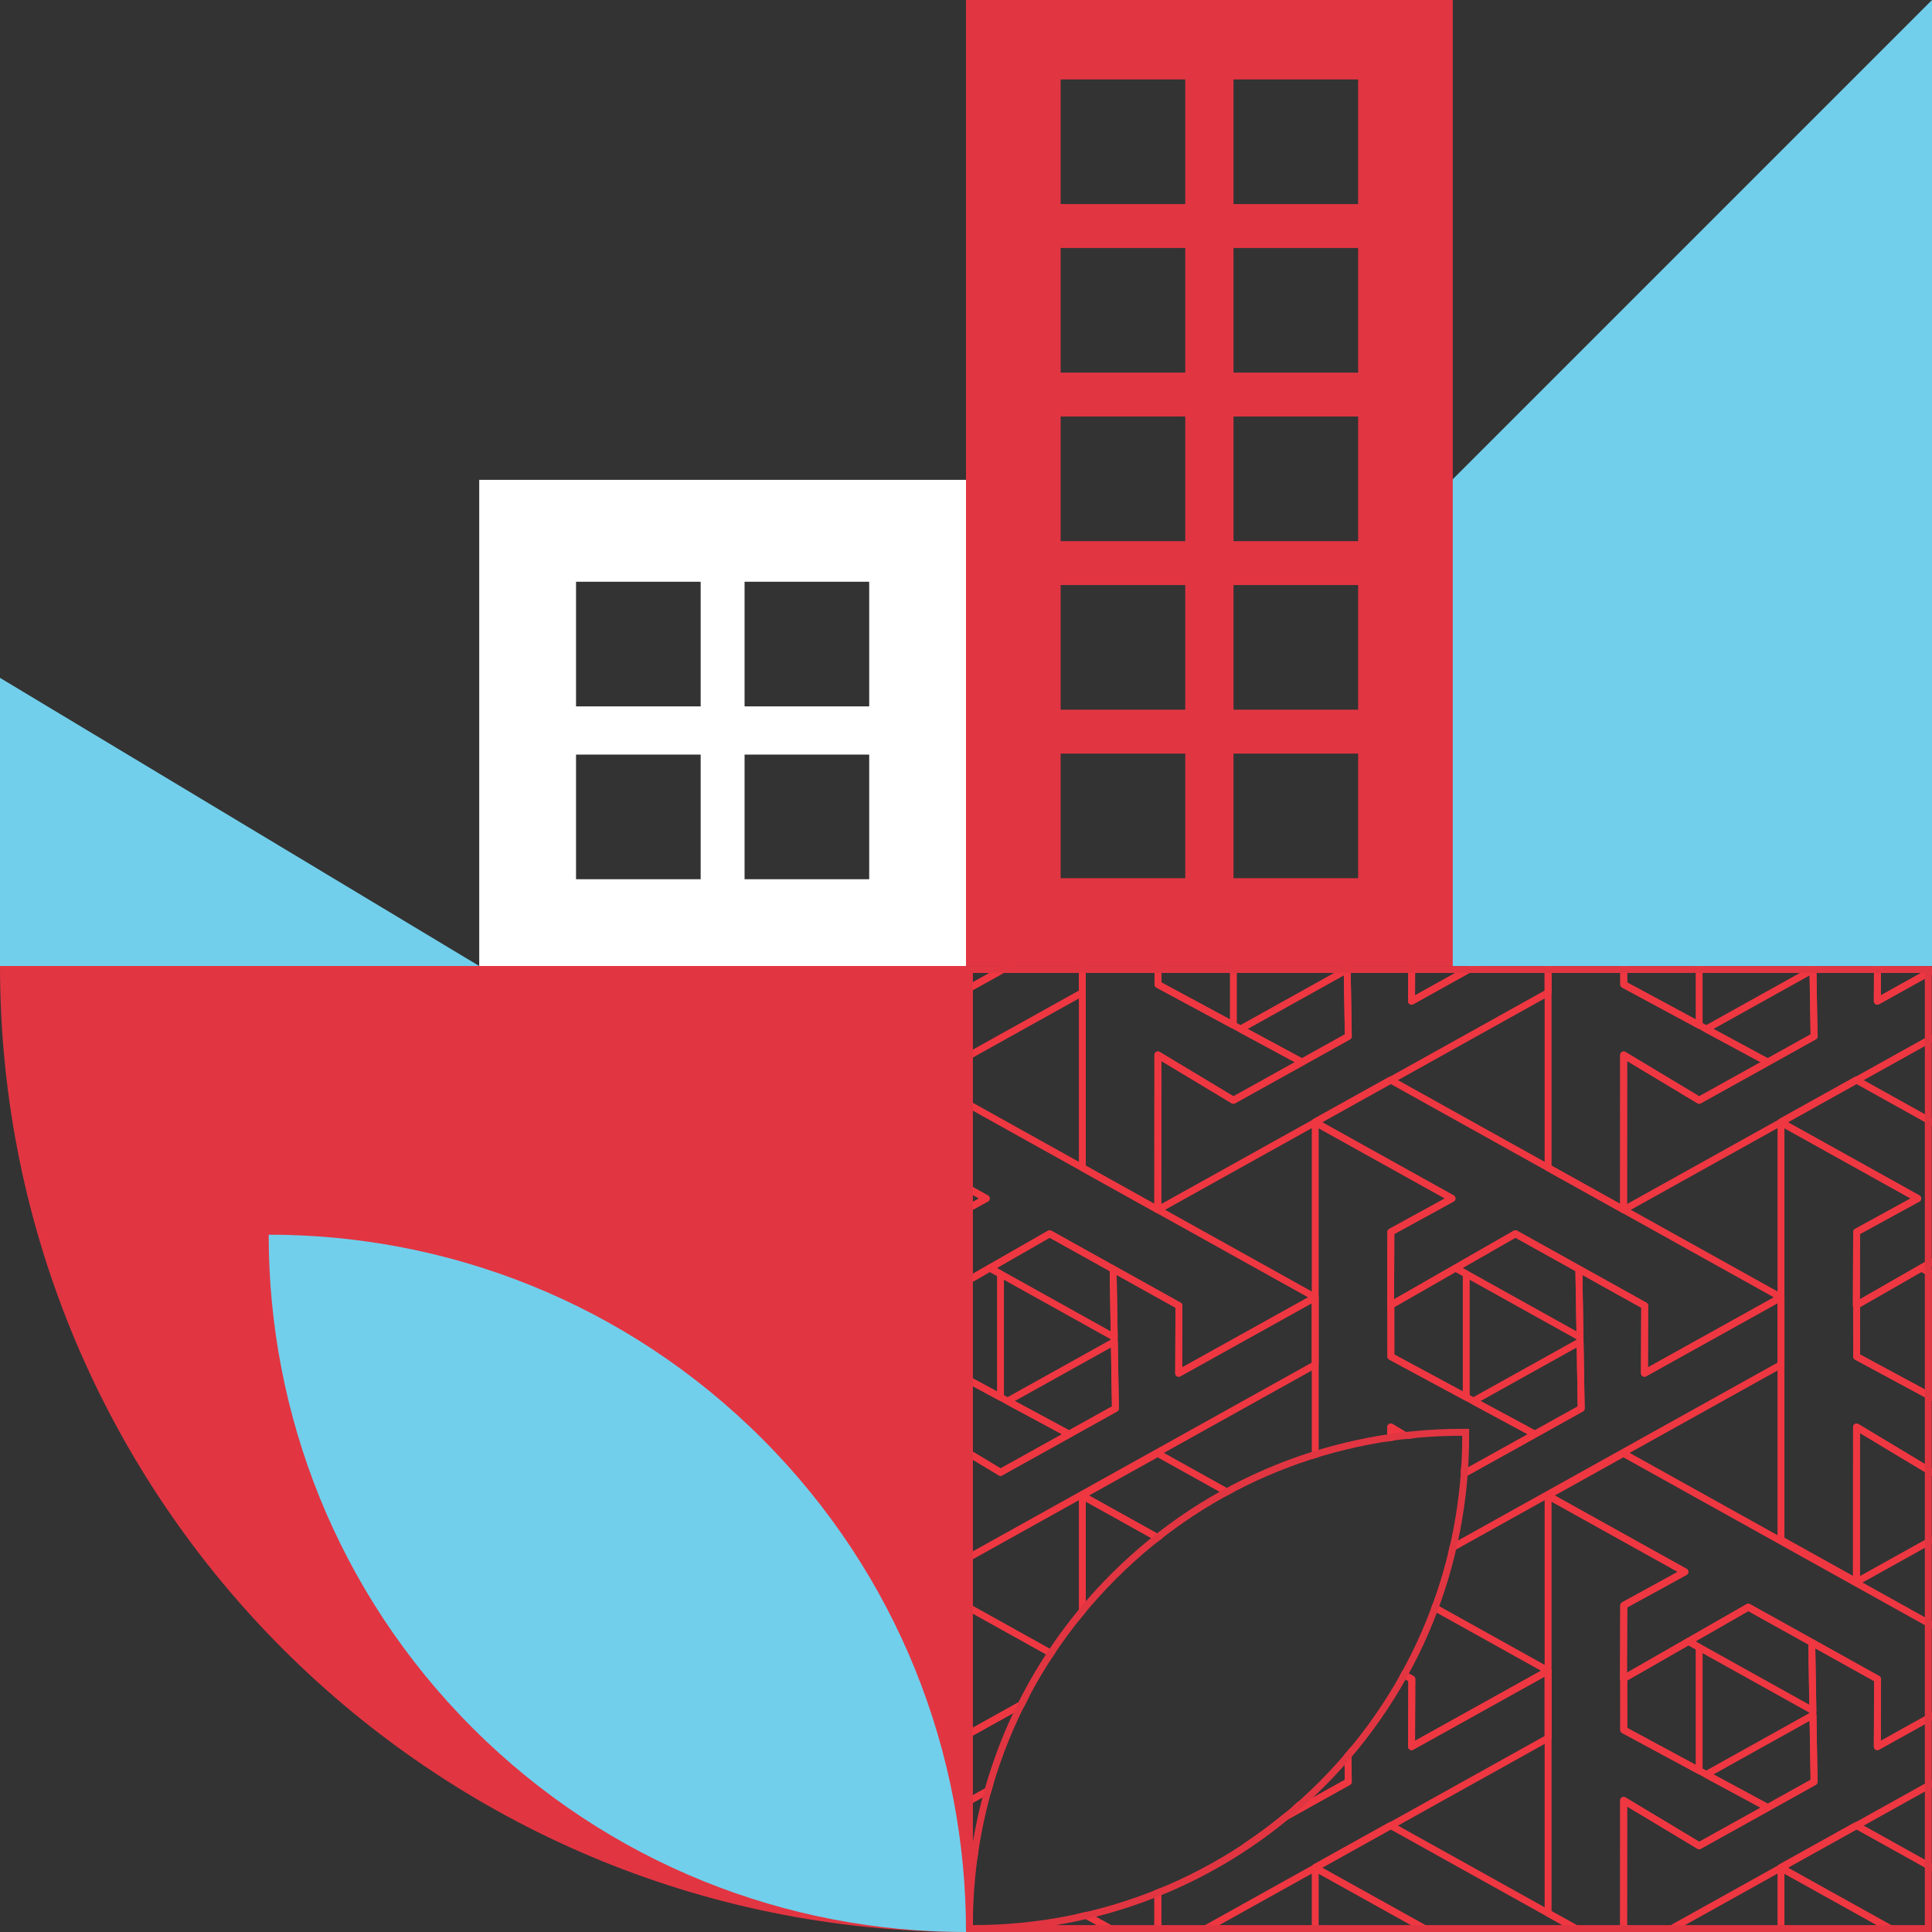
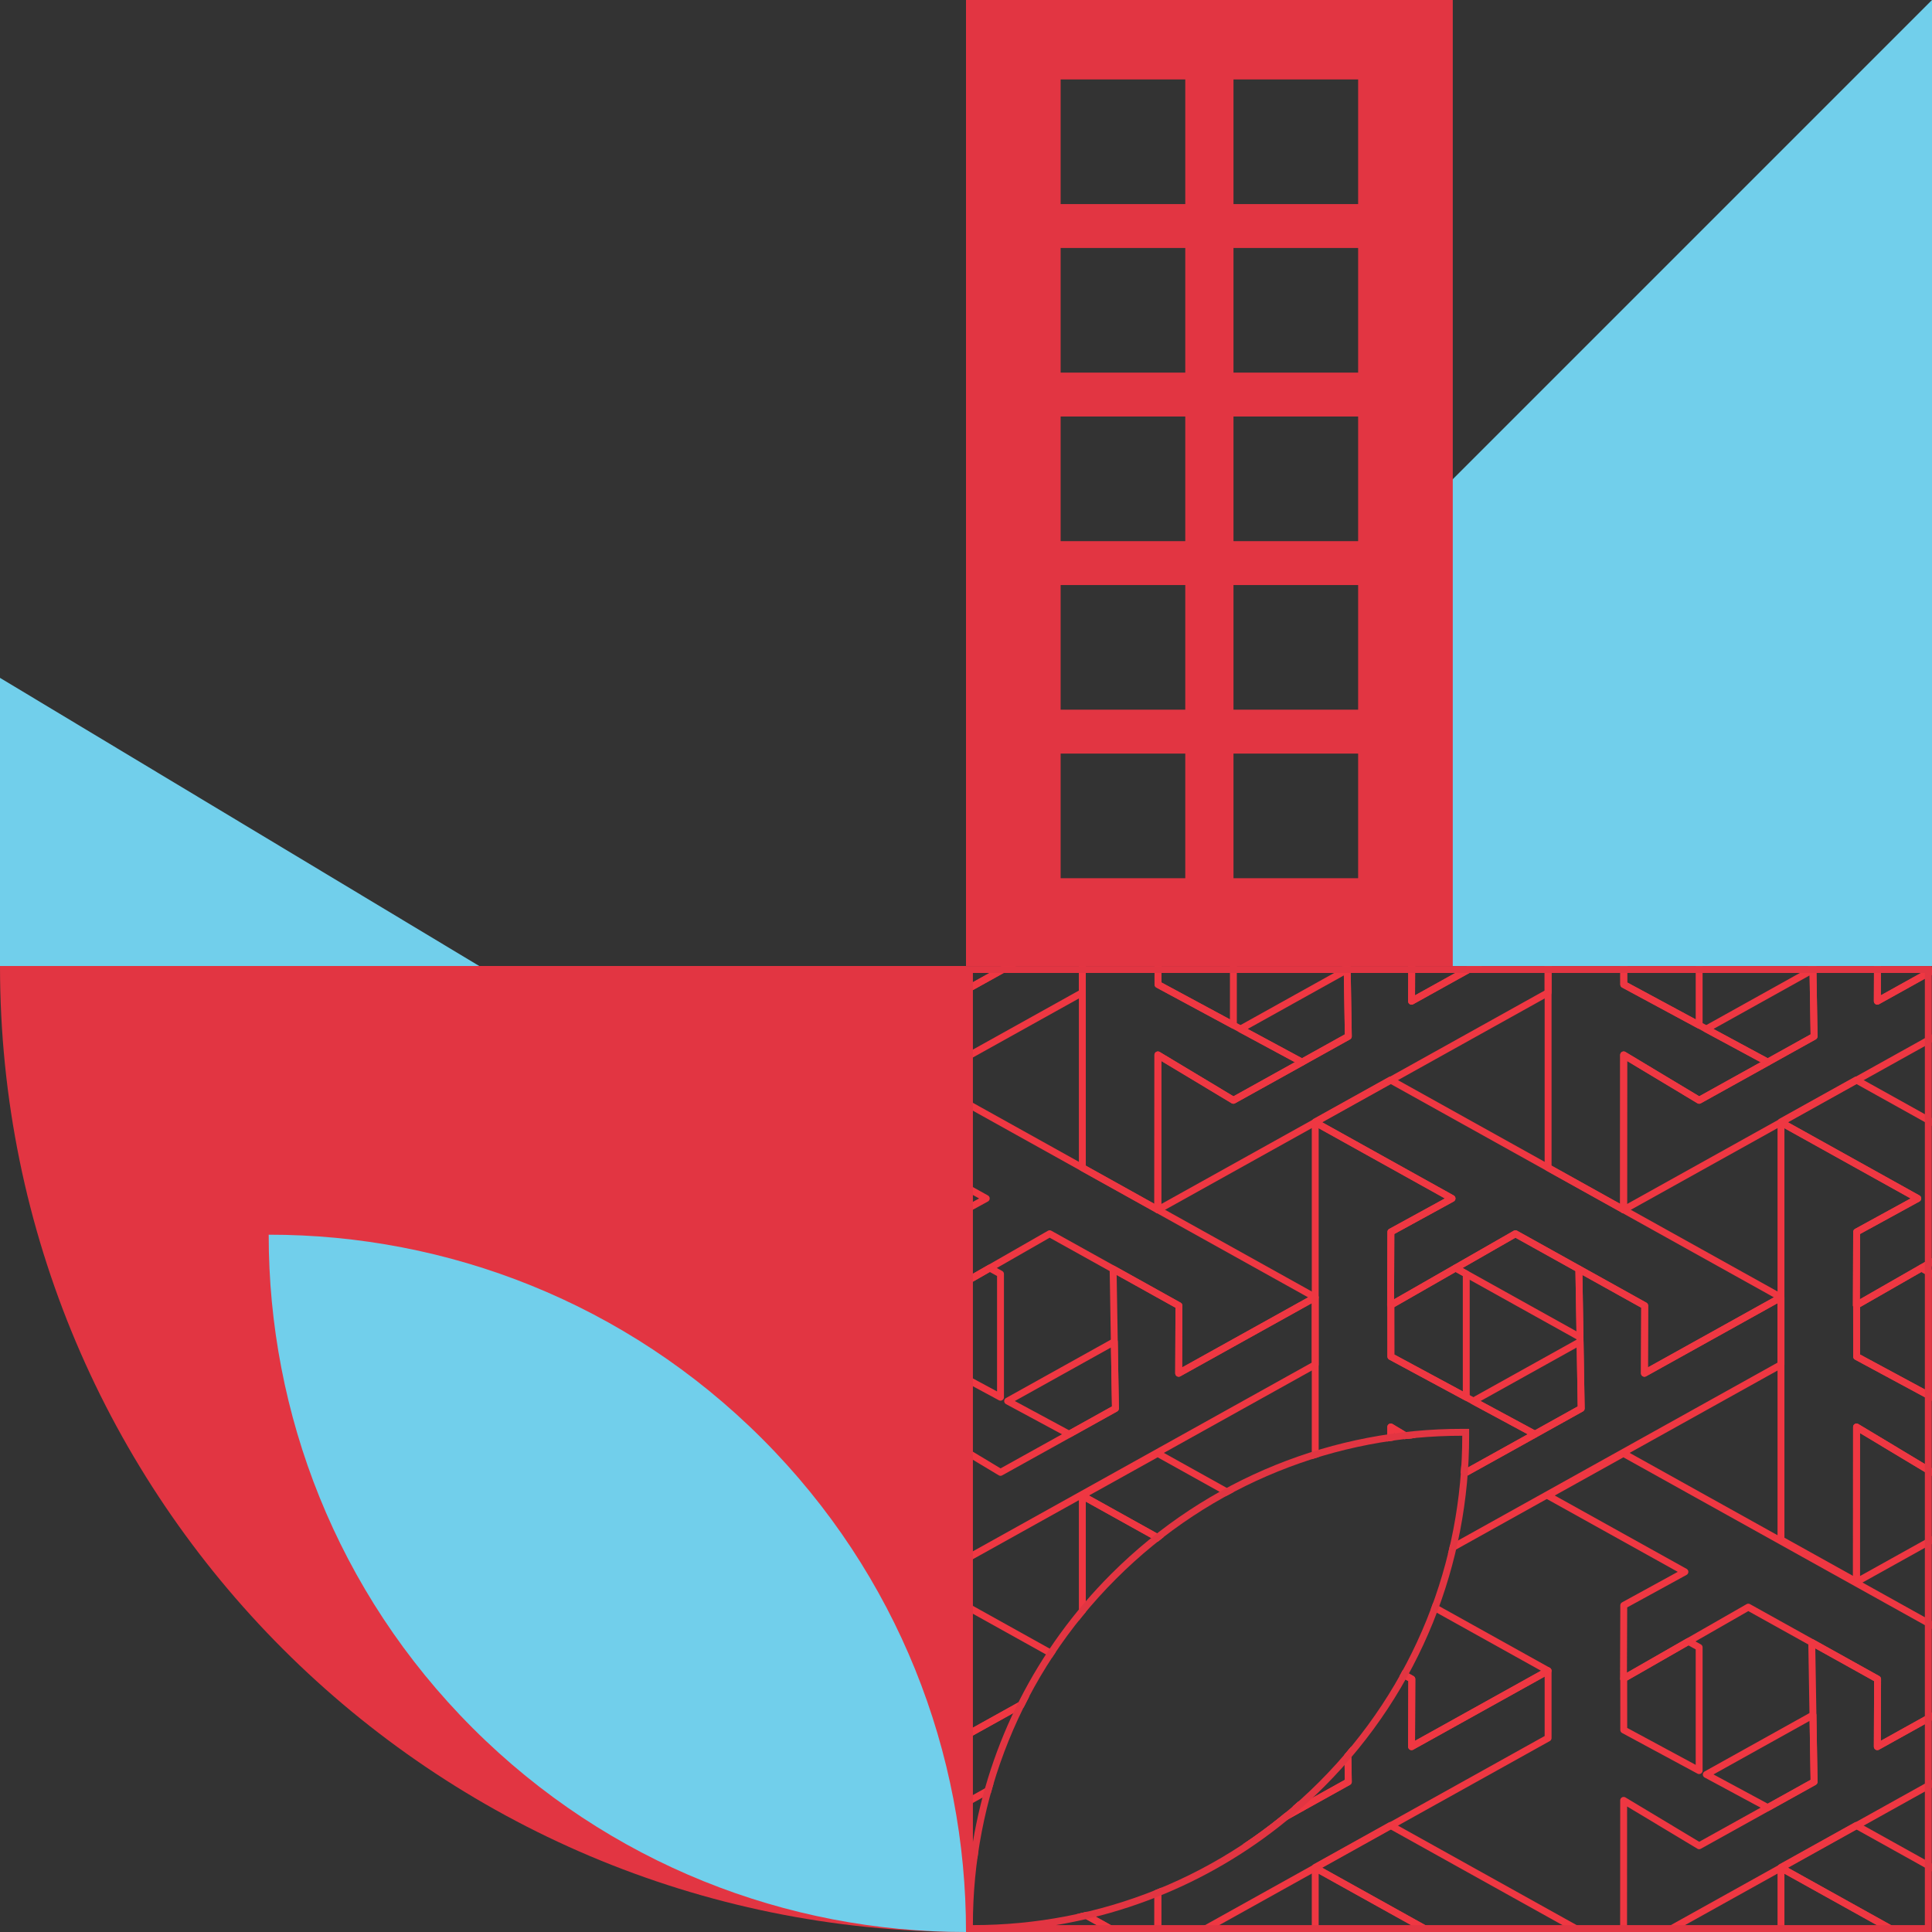
<svg xmlns="http://www.w3.org/2000/svg" xmlns:ns1="http://www.serif.com/" width="100%" height="100%" viewBox="0 0 280 280" version="1.1" xml:space="preserve" style="fill-rule:evenodd;clip-rule:evenodd;stroke-linejoin:round;stroke-miterlimit:2;">
  <rect x="0" y="0" width="280" height="280" fill="#333333" stroke="none" />
  <rect id="green-construction" x="0" y="0" width="280" height="280" style="fill:none;" />
  <clipPath id="_clip1">
    <rect id="green-construction1" ns1:id="green-construction" x="0" y="0" width="280" height="280" />
  </clipPath>
  <g clip-path="url(#_clip1)">
    <path d="M280,140L280,0L210,70L210.018,140L280,140Z" style="fill:rgb(113,207,235);" />
    <path d="M0,140L0,98.24L69.454,140L0,140Z" style="fill:rgb(113,207,235);" />
    <path d="M-0,140L140,140L140,280C62.68,280 -0,217.32 -0,140Z" style="fill:rgb(226,53,66);" />
    <path d="M210.546,-0L210.546,140L140,140L140,-0L210.546,-0ZM196.831,29.577L196.831,11.513L178.767,11.513L178.767,29.577L196.831,29.577ZM196.831,78.427L196.831,60.363L178.767,60.363L178.767,78.427L196.831,78.427ZM196.831,54.002L196.831,35.938L178.767,35.938L178.767,54.002L196.831,54.002ZM196.831,102.852L196.831,84.789L178.767,84.789L178.767,102.852L196.831,102.852ZM196.831,127.277L196.831,109.214L178.767,109.214L178.767,127.277L196.831,127.277ZM171.779,29.577L171.779,11.513L153.716,11.513L153.716,29.577L171.779,29.577ZM171.779,54.002L171.779,35.938L153.716,35.938L153.716,54.002L171.779,54.002ZM171.779,78.427L171.779,60.363L153.716,60.363L153.716,78.427L171.779,78.427ZM171.779,102.852L171.779,84.789L153.716,84.789L153.716,102.852L171.779,102.852ZM171.779,127.277L171.779,109.214L153.716,109.214L153.716,127.277L171.779,127.277Z" style="fill:rgb(226,53,66);" />
-     <path d="M140,69.543L140,140L69.454,140L69.454,69.543L140,69.543ZM101.546,84.31L83.482,84.31L83.482,102.374L101.546,102.374L101.546,84.31ZM125.971,84.31L107.908,84.31L107.908,102.374L125.971,102.374L125.971,84.31ZM101.546,109.361L83.482,109.361L83.482,127.425L101.546,127.425L101.546,109.361ZM125.971,109.361L107.908,109.361L107.908,127.425L125.971,127.425L125.971,109.361Z" style="fill:white;" />
    <path d="M38.942,178.942C64.823,178.918 90.712,188.771 110.442,208.5C130.171,228.23 140.024,254.119 140,280C114.119,280.024 88.23,270.171 68.5,250.442C48.771,230.712 38.918,204.823 38.942,178.942Z" style="fill:rgb(113,207,235);" />
    <path d="M279.964,140.006L279.964,280L140,280L140,140.006L279.964,140.006ZM211.92,208.08C193.758,208.063 175.589,214.977 161.743,228.823C147.898,242.669 140.983,260.837 141,279C159.163,279.017 177.331,272.102 191.177,258.257C205.023,244.411 211.937,226.242 211.92,208.08Z" style="fill:none;" />
    <clipPath id="_clip2">
      <path d="M279.964,140.006L279.964,280L140,280L140,140.006L279.964,140.006ZM211.92,208.08C193.758,208.063 175.589,214.977 161.743,228.823C147.898,242.669 140.983,260.837 141,279C159.163,279.017 177.331,272.102 191.177,258.257C205.023,244.411 211.937,226.242 211.92,208.08Z" />
    </clipPath>
    <g clip-path="url(#_clip2)">
      <g>
-         <path d="M-25.819,11.874L-45.645,0.842L-45.632,0.767L-34.732,-5.3L21.857,26.205L2.068,37.209L2.106,27.413L-7.436,22.101L-7.436,22.104L-16.632,16.986L-34.72,27.35L-34.681,16.727L-25.819,11.874ZM-22.72,41.237L-7.259,32.628L-7.097,42.305L-13.812,46.039L-22.72,41.237Z" style="fill:none;stroke:rgb(239,55,66);stroke-width:1px;" />
        <path d="M2.068,37.209L21.856,26.205L21.856,35.96L-34.707,67.452L-34.695,44.991L-23.754,51.567L-13.807,46.042L-13.812,46.039L-7.097,42.305L-7.436,22.101L2.107,27.413L2.068,37.209ZM-25.304,21.955L-23.754,22.819L-23.754,40.679L-34.68,34.789L-34.686,27.331L-25.304,21.955Z" style="fill:none;stroke:rgb(239,55,66);stroke-width:1px;" />
        <path d="M7.932,65.797L-11.894,54.765L-11.881,54.69L-0.981,48.623L55.608,80.128L35.819,91.132L35.857,81.336L26.315,76.024L26.315,76.026L17.119,70.909L-0.969,81.273L-0.93,70.65L7.932,65.797ZM11.031,95.159L26.492,86.551L26.654,96.227L19.939,99.962L11.031,95.159Z" style="fill:none;stroke:rgb(239,55,66);stroke-width:1px;" />
        <path d="M-0.944,98.914L-0.956,121.347L-11.894,115.257L-11.894,54.765L7.932,65.797L-0.929,70.65L-0.969,81.273L-0.935,81.254L-0.929,88.712L19.944,99.964L9.997,105.49L-0.944,98.914ZM26.481,85.911L8.454,75.874L17.119,70.909L26.315,76.026L26.481,85.911ZM-0.929,121.36L-0.929,121.362L-0.931,121.361L-0.929,121.36Z" style="fill:none;stroke:rgb(239,55,66);stroke-width:1px;" />
        <path d="M35.819,91.131L55.607,80.128L55.607,89.883L-0.956,121.375L-0.944,98.914L9.997,105.49L19.944,99.964L19.939,99.962L26.654,96.227L26.315,76.024L35.858,81.336L35.819,91.131ZM8.447,75.878L9.997,76.742L9.997,94.602L-0.929,88.712L-0.935,81.254L8.447,75.878Z" style="fill:none;stroke:rgb(239,55,66);stroke-width:1px;" />
        <path d="M41.683,11.874L21.857,0.842L21.87,0.767L32.77,-5.3L89.359,26.205L69.57,37.209L69.608,27.413L60.066,22.101L60.066,22.104L50.87,16.986L32.782,27.35L32.821,16.727L41.683,11.874ZM44.782,41.237L60.243,32.628L60.405,42.305L53.69,46.039L44.782,41.237Z" style="fill:none;stroke:rgb(239,55,66);stroke-width:1px;" />
        <path d="M32.807,44.991L32.795,67.425L21.857,61.335L21.857,0.842L41.683,11.875L32.822,16.727L32.782,27.35L32.816,27.331L32.822,34.789L53.695,46.042L43.748,51.567L32.807,44.991ZM60.232,31.988L42.205,21.951L50.87,16.987L60.066,22.104L60.232,31.988ZM32.822,67.437L32.822,67.439L32.82,67.438L32.822,67.437Z" style="fill:none;stroke:rgb(239,55,66);stroke-width:1px;" />
        <path d="M69.57,37.209L89.358,26.205L89.358,35.96L32.795,67.452L32.807,44.991L43.748,51.567L53.695,46.042L53.69,46.039L60.405,42.305L60.066,22.101L69.609,27.413L69.57,37.209ZM42.198,21.955L43.748,22.819L43.748,40.679L32.822,34.789L32.816,27.331L42.198,21.955Z" style="fill:none;stroke:rgb(239,55,66);stroke-width:1px;" />
        <path d="M75.434,65.797L55.608,54.765L55.621,54.69L66.521,48.623L123.11,80.128L103.321,91.132L103.359,81.336L93.817,76.024L93.817,76.026L84.621,70.909L66.533,81.273L66.572,70.65L75.434,65.797ZM78.533,95.159L93.994,86.551L94.156,96.227L87.441,99.962L78.533,95.159Z" style="fill:none;stroke:rgb(239,55,66);stroke-width:1px;" />
        <path d="M66.558,98.914L66.546,121.347L55.608,115.257L55.608,54.765L75.434,65.797L66.573,70.65L66.533,81.273L66.567,81.254L66.573,88.712L87.446,99.964L77.499,105.49L66.558,98.914ZM93.983,85.911L75.956,75.874L84.621,70.909L93.817,76.026L93.983,85.911ZM66.573,121.36L66.573,121.362L66.571,121.361L66.573,121.36Z" style="fill:none;stroke:rgb(239,55,66);stroke-width:1px;" />
        <path d="M103.321,91.131L123.109,80.128L123.109,89.883L66.546,121.375L66.558,98.914L77.499,105.49L87.446,99.964L87.441,99.962L94.156,96.227L93.817,76.024L103.36,81.336L103.321,91.131ZM75.949,75.878L77.499,76.742L77.499,94.602L66.573,88.712L66.567,81.254L75.949,75.878Z" style="fill:none;stroke:rgb(239,55,66);stroke-width:1px;" />
        <path d="M109.185,11.874L89.359,0.842L89.372,0.767L100.272,-5.3L156.861,26.205L137.072,37.209L137.11,27.413L127.568,22.101L127.568,22.104L118.372,16.986L100.284,27.35L100.323,16.727L109.185,11.874ZM112.284,41.237L127.745,32.628L127.907,42.305L121.192,46.039L112.284,41.237Z" style="fill:none;stroke:rgb(239,55,66);stroke-width:1px;" />
        <path d="M100.309,44.991L100.297,67.425L89.359,61.335L89.359,0.842L109.185,11.875L100.324,16.727L100.284,27.35L100.318,27.331L100.324,34.789L121.197,46.042L111.25,51.567L100.309,44.991ZM127.734,31.988L109.707,21.951L118.372,16.987L127.568,22.104L127.734,31.988ZM100.324,67.437L100.324,67.439L100.322,67.438L100.324,67.437Z" style="fill:none;stroke:rgb(239,55,66);stroke-width:1px;" />
        <path d="M137.072,37.209L156.86,26.205L156.86,35.96L100.297,67.452L100.309,44.991L111.25,51.567L121.197,46.042L121.192,46.039L127.907,42.305L127.568,22.101L137.111,27.413L137.072,37.209ZM109.7,21.955L111.25,22.819L111.25,40.679L100.324,34.789L100.318,27.331L109.7,21.955Z" style="fill:none;stroke:rgb(239,55,66);stroke-width:1px;" />
        <path d="M142.936,65.797L123.11,54.765L123.123,54.69L134.023,48.623L190.612,80.128L170.822,91.132L170.861,81.336L161.319,76.024L161.319,76.026L152.123,70.909L134.035,81.273L134.074,70.65L142.936,65.797ZM146.035,95.159L161.496,86.551L161.658,96.227L154.943,99.962L146.035,95.159Z" style="fill:none;stroke:rgb(239,55,66);stroke-width:1px;" />
        <path d="M134.06,98.914L134.048,121.347L123.11,115.257L123.11,54.765L142.936,65.797L134.074,70.65L134.035,81.273L134.069,81.254L134.075,88.712L154.948,99.964L145.001,105.49L134.06,98.914ZM161.485,85.911L143.458,75.874L152.123,70.909L161.319,76.026L161.485,85.911ZM134.075,121.36L134.075,121.362L134.073,121.361L134.075,121.36Z" style="fill:none;stroke:rgb(239,55,66);stroke-width:1px;" />
        <path d="M170.822,91.131L190.611,80.128L190.611,89.883L134.048,121.375L134.06,98.914L145.001,105.49L154.948,99.964L154.943,99.962L161.658,96.227L161.319,76.024L170.862,81.336L170.822,91.131ZM143.451,75.878L145.001,76.742L145.001,94.602L134.075,88.712L134.069,81.254L143.451,75.878Z" style="fill:none;stroke:rgb(239,55,66);stroke-width:1px;" />
        <path d="M176.687,11.874L156.861,0.842L156.874,0.767L167.774,-5.3L224.362,26.205L204.573,37.209L204.612,27.413L195.07,22.101L195.07,22.104L185.874,16.986L167.786,27.35L167.825,16.727L176.687,11.874ZM179.786,41.237L195.247,32.628L195.409,42.305L188.694,46.039L179.786,41.237Z" style="fill:none;stroke:rgb(239,55,66);stroke-width:1px;" />
        <path d="M167.811,44.991L167.799,67.425L156.861,61.335L156.861,0.842L176.687,11.875L167.825,16.727L167.786,27.35L167.82,27.331L167.826,34.789L188.699,46.042L178.751,51.567L167.811,44.991ZM195.236,31.988L177.209,21.951L185.874,16.987L195.07,22.104L195.236,31.988ZM167.826,67.437L167.826,67.439L167.824,67.438L167.826,67.437Z" style="fill:none;stroke:rgb(239,55,66);stroke-width:1px;" />
        <path d="M204.573,37.209L224.362,26.205L224.362,35.96L167.799,67.452L167.811,44.991L178.751,51.567L188.699,46.042L188.694,46.039L195.409,42.305L195.07,22.101L204.612,27.413L204.573,37.209ZM177.202,21.955L178.751,22.819L178.751,40.679L167.826,34.789L167.82,27.331L177.202,21.955Z" style="fill:none;stroke:rgb(239,55,66);stroke-width:1px;" />
        <path d="M210.438,65.797L190.612,54.765L190.625,54.69L201.525,48.623L258.113,80.128L238.324,91.132L238.363,81.336L228.821,76.024L228.821,76.026L219.625,70.909L201.537,81.273L201.576,70.65L210.438,65.797ZM213.537,95.159L228.998,86.551L229.16,96.227L222.445,99.962L213.537,95.159Z" style="fill:none;stroke:rgb(239,55,66);stroke-width:1px;" />
        <path d="M201.562,98.914L201.55,121.347L190.612,115.257L190.612,54.765L210.438,65.797L201.576,70.65L201.537,81.273L201.571,81.254L201.577,88.712L222.45,99.964L212.502,105.49L201.562,98.914ZM228.987,85.911L210.96,75.874L219.625,70.909L228.821,76.026L228.987,85.911ZM201.577,121.36L201.577,121.362L201.575,121.361L201.577,121.36Z" style="fill:none;stroke:rgb(239,55,66);stroke-width:1px;" />
        <path d="M238.324,91.131L258.113,80.128L258.113,89.883L201.55,121.375L201.562,98.914L212.502,105.49L222.45,99.964L222.445,99.962L229.16,96.227L228.821,76.024L238.363,81.336L238.324,91.131ZM210.953,75.878L212.502,76.742L212.502,94.602L201.577,88.712L201.571,81.254L210.953,75.878Z" style="fill:none;stroke:rgb(239,55,66);stroke-width:1px;" />
        <path d="M244.189,11.874L224.362,0.842L224.376,0.767L235.276,-5.3L291.864,26.205L272.075,37.209L272.114,27.413L262.572,22.101L262.572,22.104L253.376,16.986L235.288,27.35L235.327,16.727L244.189,11.874ZM247.288,41.237L262.749,32.628L262.911,42.305L256.196,46.039L247.288,41.237Z" style="fill:none;stroke:rgb(239,55,66);stroke-width:1px;" />
        <path d="M235.313,44.991L235.301,67.425L224.362,61.335L224.362,0.842L244.189,11.875L235.327,16.727L235.288,27.35L235.322,27.331L235.327,34.789L256.201,46.042L246.253,51.567L235.313,44.991ZM262.738,31.988L244.711,21.951L253.376,16.987L262.572,22.104L262.738,31.988ZM235.328,67.437L235.328,67.439L235.326,67.438L235.328,67.437Z" style="fill:none;stroke:rgb(239,55,66);stroke-width:1px;" />
        <path d="M272.075,37.209L291.864,26.205L291.864,35.96L235.301,67.452L235.313,44.991L246.253,51.567L256.201,46.042L256.196,46.039L262.911,42.305L262.572,22.101L272.114,27.413L272.075,37.209ZM244.704,21.955L246.253,22.819L246.253,40.679L235.327,34.789L235.322,27.331L244.704,21.955Z" style="fill:none;stroke:rgb(239,55,66);stroke-width:1px;" />
        <path d="M277.94,65.797L258.113,54.765L258.127,54.69L269.027,48.623L325.615,80.128L305.826,91.132L305.865,81.336L296.323,76.024L296.323,76.026L287.127,70.909L269.039,81.273L269.078,70.65L277.94,65.797ZM281.039,95.159L296.5,86.551L296.662,96.227L289.947,99.962L281.039,95.159Z" style="fill:none;stroke:rgb(239,55,66);stroke-width:1px;" />
        <path d="M269.064,98.914L269.052,121.347L258.113,115.257L258.113,54.765L277.94,65.797L269.078,70.65L269.039,81.273L269.073,81.254L269.078,88.712L289.952,99.964L280.004,105.49L269.064,98.914ZM296.489,85.911L278.462,75.874L287.127,70.909L296.323,76.026L296.489,85.911ZM269.079,121.36L269.079,121.362L269.077,121.361L269.079,121.36Z" style="fill:none;stroke:rgb(239,55,66);stroke-width:1px;" />
        <path d="M305.826,91.131L325.615,80.128L325.615,89.883L269.052,121.375L269.064,98.914L280.004,105.49L289.952,99.964L289.947,99.962L296.662,96.227L296.323,76.024L305.865,81.336L305.826,91.131ZM278.455,75.878L280.004,76.742L280.004,94.602L269.078,88.712L269.073,81.254L278.455,75.878Z" style="fill:none;stroke:rgb(239,55,66);stroke-width:1px;" />
        <path d="M-25.819,227.807L-45.645,216.775L-45.632,216.699L-34.732,210.633L21.857,242.137L2.068,253.141L2.106,243.346L-7.436,238.034L-7.436,238.036L-16.632,232.919L-34.72,243.283L-34.681,232.66L-25.819,227.807ZM-22.72,257.169L-7.259,248.561L-7.097,258.237L-13.812,261.972L-22.72,257.169Z" style="fill:none;stroke:rgb(239,55,66);stroke-width:1px;" />
        <path d="M2.068,253.141L21.856,242.138L21.856,251.892L-34.707,283.385L-34.695,260.924L-23.754,267.5L-13.807,261.974L-13.812,261.971L-7.097,258.237L-7.436,238.034L2.107,243.346L2.068,253.141ZM-25.304,237.888L-23.754,238.752L-23.754,256.612L-34.68,250.721L-34.686,243.264L-25.304,237.888Z" style="fill:none;stroke:rgb(239,55,66);stroke-width:1px;" />
        <path d="M7.932,281.73L-11.894,270.698L-11.881,270.622L-0.981,264.555L55.608,296.06L35.819,307.064L35.857,297.268L26.315,291.957L26.315,291.959L17.119,286.842L-0.969,297.206L-0.93,286.582L7.932,281.73ZM11.031,311.092L26.492,302.483L26.654,312.16L19.939,315.894L11.031,311.092Z" style="fill:none;stroke:rgb(239,55,66);stroke-width:1px;" />
        <path d="M-0.944,314.846L-0.956,337.28L-11.894,331.19L-11.894,270.698L7.932,281.73L-0.929,286.582L-0.969,297.206L-0.935,297.186L-0.929,304.644L19.944,315.897L9.997,321.422L-0.944,314.846ZM26.481,301.843L8.454,291.806L17.119,286.842L26.315,291.959L26.481,301.843ZM-0.929,337.293L-0.929,337.295L-0.931,337.294L-0.929,337.293Z" style="fill:none;stroke:rgb(239,55,66);stroke-width:1px;" />
        <path d="M41.683,227.807L21.857,216.775L21.87,216.699L32.77,210.633L89.359,242.137L69.57,253.141L69.608,243.346L60.066,238.034L60.066,238.036L50.87,232.919L32.782,243.283L32.821,232.66L41.683,227.807ZM44.782,257.169L60.243,248.561L60.405,258.237L53.69,261.972L44.782,257.169Z" style="fill:none;stroke:rgb(239,55,66);stroke-width:1px;" />
        <path d="M32.807,260.924L32.795,283.357L21.857,277.267L21.857,216.775L41.683,227.807L32.822,232.66L32.782,243.283L32.816,243.264L32.822,250.722L53.695,261.974L43.748,267.5L32.807,260.924ZM60.232,247.92L42.205,237.884L50.87,232.919L60.066,238.036L60.232,247.92ZM32.822,283.37L32.822,283.372L32.82,283.371L32.822,283.37Z" style="fill:none;stroke:rgb(239,55,66);stroke-width:1px;" />
        <path d="M69.57,253.141L89.358,242.138L89.358,251.892L32.795,283.385L32.807,260.924L43.748,267.5L53.695,261.974L53.69,261.971L60.405,258.237L60.066,238.034L69.609,243.346L69.57,253.141ZM42.198,237.888L43.748,238.752L43.748,256.612L32.822,250.721L32.816,243.264L42.198,237.888Z" style="fill:none;stroke:rgb(239,55,66);stroke-width:1px;" />
        <path d="M75.434,281.73L55.608,270.698L55.621,270.622L66.521,264.555L123.11,296.06L103.321,307.064L103.359,297.268L93.817,291.957L93.817,291.959L84.621,286.842L66.533,297.206L66.572,286.582L75.434,281.73ZM78.533,311.092L93.994,302.483L94.156,312.16L87.441,315.894L78.533,311.092Z" style="fill:none;stroke:rgb(239,55,66);stroke-width:1px;" />
        <path d="M66.558,314.846L66.546,337.28L55.608,331.19L55.608,270.698L75.434,281.73L66.573,286.582L66.533,297.206L66.567,297.186L66.573,304.644L87.446,315.897L77.499,321.422L66.558,314.846ZM93.983,301.843L75.956,291.806L84.621,286.842L93.817,291.959L93.983,301.843ZM66.573,337.293L66.573,337.295L66.571,337.294L66.573,337.293Z" style="fill:none;stroke:rgb(239,55,66);stroke-width:1px;" />
        <path d="M109.185,227.807L89.359,216.775L89.372,216.699L100.272,210.633L156.861,242.137L137.072,253.141L137.11,243.346L127.568,238.034L127.568,238.036L118.372,232.919L100.284,243.283L100.323,232.66L109.185,227.807ZM112.284,257.169L127.745,248.561L127.907,258.237L121.192,261.972L112.284,257.169Z" style="fill:none;stroke:rgb(239,55,66);stroke-width:1px;" />
        <path d="M100.309,260.924L100.297,283.357L89.359,277.267L89.359,216.775L109.185,227.807L100.324,232.66L100.284,243.283L100.318,243.264L100.324,250.722L121.197,261.974L111.25,267.5L100.309,260.924ZM127.734,247.92L109.707,237.884L118.372,232.919L127.568,238.036L127.734,247.92ZM100.324,283.37L100.324,283.372L100.322,283.371L100.324,283.37Z" style="fill:none;stroke:rgb(239,55,66);stroke-width:1px;" />
        <path d="M137.072,253.141L156.86,242.138L156.86,251.892L100.297,283.385L100.309,260.924L111.25,267.5L121.197,261.974L121.192,261.971L127.907,258.237L127.568,238.034L137.111,243.346L137.072,253.141ZM109.7,237.888L111.25,238.752L111.25,256.612L100.324,250.721L100.318,243.264L109.7,237.888Z" style="fill:none;stroke:rgb(239,55,66);stroke-width:1px;" />
        <path d="M142.936,281.73L123.11,270.698L123.123,270.622L134.023,264.555L190.612,296.06L170.822,307.064L170.861,297.268L161.319,291.957L161.319,291.959L152.123,286.842L134.035,297.206L134.074,286.582L142.936,281.73ZM146.035,311.092L161.496,302.483L161.658,312.16L154.943,315.894L146.035,311.092Z" style="fill:none;stroke:rgb(239,55,66);stroke-width:1px;" />
        <path d="M134.06,314.846L134.048,337.28L123.11,331.19L123.11,270.698L142.936,281.73L134.074,286.582L134.035,297.206L134.069,297.186L134.075,304.644L154.948,315.897L145.001,321.422L134.06,314.846ZM161.485,301.843L143.458,291.806L152.123,286.842L161.319,291.959L161.485,301.843ZM134.075,337.293L134.075,337.295L134.073,337.294L134.075,337.293Z" style="fill:none;stroke:rgb(239,55,66);stroke-width:1px;" />
        <path d="M176.687,227.807L156.861,216.775L156.874,216.699L167.774,210.633L224.362,242.137L204.573,253.141L204.612,243.346L195.07,238.034L195.07,238.036L185.874,232.919L167.786,243.283L167.825,232.66L176.687,227.807ZM179.786,257.169L195.247,248.561L195.409,258.237L188.694,261.972L179.786,257.169Z" style="fill:none;stroke:rgb(239,55,66);stroke-width:1px;" />
        <path d="M167.811,260.924L167.799,283.357L156.861,277.267L156.861,216.775L176.687,227.807L167.825,232.66L167.786,243.283L167.82,243.264L167.826,250.722L188.699,261.974L178.751,267.5L167.811,260.924ZM195.236,247.92L177.209,237.884L185.874,232.919L195.07,238.036L195.236,247.92ZM167.826,283.37L167.826,283.372L167.824,283.371L167.826,283.37Z" style="fill:none;stroke:rgb(239,55,66);stroke-width:1px;" />
        <path d="M204.573,253.141L224.362,242.138L224.362,251.892L167.799,283.385L167.811,260.924L178.751,267.5L188.699,261.974L188.694,261.971L195.409,258.237L195.07,238.034L204.612,243.346L204.573,253.141ZM177.202,237.888L178.751,238.752L178.751,256.612L167.826,250.721L167.82,243.264L177.202,237.888Z" style="fill:none;stroke:rgb(239,55,66);stroke-width:1px;" />
        <path d="M210.438,281.73L190.612,270.698L190.625,270.622L201.525,264.555L258.113,296.06L238.324,307.064L238.363,297.268L228.821,291.957L228.821,291.959L219.625,286.842L201.537,297.206L201.576,286.582L210.438,281.73ZM213.537,311.092L228.998,302.483L229.16,312.16L222.445,315.894L213.537,311.092Z" style="fill:none;stroke:rgb(239,55,66);stroke-width:1px;" />
        <path d="M201.562,314.846L201.55,337.28L190.612,331.19L190.612,270.698L210.438,281.73L201.576,286.582L201.537,297.206L201.571,297.186L201.577,304.644L222.45,315.897L212.502,321.422L201.562,314.846ZM228.987,301.843L210.96,291.806L219.625,286.842L228.821,291.959L228.987,301.843ZM201.577,337.293L201.577,337.295L201.575,337.294L201.577,337.293Z" style="fill:none;stroke:rgb(239,55,66);stroke-width:1px;" />
        <path d="M244.189,227.807L224.362,216.775L224.376,216.699L235.276,210.633L291.864,242.137L272.075,253.141L272.114,243.346L262.572,238.034L262.572,238.036L253.376,232.919L235.288,243.283L235.327,232.66L244.189,227.807ZM247.288,257.169L262.749,248.561L262.911,258.237L256.196,261.972L247.288,257.169Z" style="fill:none;stroke:rgb(239,55,66);stroke-width:1px;" />
-         <path d="M235.313,260.924L235.301,283.357L224.362,277.267L224.362,216.775L244.189,227.807L235.327,232.66L235.288,243.283L235.322,243.264L235.327,250.722L256.201,261.974L246.253,267.5L235.313,260.924ZM262.738,247.92L244.711,237.884L253.376,232.919L262.572,238.036L262.738,247.92ZM235.328,283.37L235.328,283.372L235.326,283.371L235.328,283.37Z" style="fill:none;stroke:rgb(239,55,66);stroke-width:1px;" />
        <path d="M272.075,253.141L291.864,242.138L291.864,251.892L235.301,283.385L235.313,260.924L246.253,267.5L256.201,261.974L256.196,261.971L262.911,258.237L262.572,238.034L272.114,243.346L272.075,253.141ZM244.704,237.888L246.253,238.752L246.253,256.612L235.327,250.721L235.322,243.264L244.704,237.888Z" style="fill:none;stroke:rgb(239,55,66);stroke-width:1px;" />
        <path d="M277.94,281.73L258.113,270.698L258.127,270.622L269.027,264.555L325.615,296.06L305.826,307.064L305.865,297.268L296.323,291.957L296.323,291.959L287.127,286.842L269.039,297.206L269.078,286.582L277.94,281.73ZM281.039,311.092L296.5,302.483L296.662,312.16L289.947,315.894L281.039,311.092Z" style="fill:none;stroke:rgb(239,55,66);stroke-width:1px;" />
        <path d="M269.064,314.846L269.052,337.28L258.113,331.19L258.113,270.698L277.94,281.73L269.078,286.582L269.039,297.206L269.073,297.186L269.078,304.644L289.952,315.897L280.004,321.422L269.064,314.846ZM296.489,301.843L278.462,291.806L287.127,286.842L296.323,291.959L296.489,301.843ZM269.079,337.293L269.079,337.295L269.077,337.294L269.079,337.293Z" style="fill:none;stroke:rgb(239,55,66);stroke-width:1px;" />
        <path d="M-25.819,119.768L-45.645,108.736L-45.632,108.661L-34.732,102.594L21.857,134.099L2.068,145.103L2.106,135.307L-7.436,129.995L-7.436,129.998L-16.632,124.88L-34.72,135.244L-34.681,124.621L-25.819,119.768ZM-22.72,149.131L-7.259,140.522L-7.097,150.199L-13.812,153.933L-22.72,149.131Z" style="fill:none;stroke:rgb(239,55,66);stroke-width:1px;" />
        <path d="M2.068,145.103L21.856,134.099L21.856,143.854L-34.707,175.346L-34.695,152.885L-23.754,159.461L-13.807,153.936L-13.812,153.933L-7.097,150.199L-7.436,129.995L2.107,135.307L2.068,145.103ZM-25.304,129.849L-23.754,130.713L-23.754,148.573L-34.68,142.683L-34.686,135.225L-25.304,129.849Z" style="fill:none;stroke:rgb(239,55,66);stroke-width:1px;" />
-         <path d="M7.932,173.691L-11.894,162.659L-11.881,162.583L-0.981,156.517L55.608,188.021L35.819,199.026L35.857,189.23L26.315,183.918L26.315,183.92L17.119,178.803L-0.969,189.167L-0.93,178.544L7.932,173.691ZM11.031,203.053L26.492,194.445L26.654,204.121L19.939,207.856L11.031,203.053Z" style="fill:none;stroke:rgb(239,55,66);stroke-width:1px;" />
        <path d="M-0.944,206.808L-0.956,229.241L-11.894,223.151L-11.894,162.659L7.932,173.691L-0.929,178.544L-0.969,189.167L-0.935,189.148L-0.929,196.606L19.944,207.858L9.997,213.384L-0.944,206.808ZM26.481,193.804L8.454,183.768L17.119,178.803L26.315,183.92L26.481,193.804ZM-0.929,229.254L-0.929,229.256L-0.931,229.255L-0.929,229.254Z" style="fill:none;stroke:rgb(239,55,66);stroke-width:1px;" />
        <path d="M35.819,199.025L55.607,188.022L55.607,197.777L-0.956,229.269L-0.944,206.808L9.997,213.384L19.944,207.858L19.939,207.856L26.654,204.121L26.315,183.918L35.858,189.23L35.819,199.025ZM8.447,183.772L9.997,184.636L9.997,202.496L-0.929,196.606L-0.935,189.148L8.447,183.772Z" style="fill:none;stroke:rgb(239,55,66);stroke-width:1px;" />
        <path d="M41.683,119.768L21.857,108.736L21.87,108.661L32.77,102.594L89.359,134.099L69.57,145.103L69.608,135.307L60.066,129.995L60.066,129.998L50.87,124.88L32.782,135.244L32.821,124.621L41.683,119.768ZM44.782,149.131L60.243,140.522L60.405,150.199L53.69,153.933L44.782,149.131Z" style="fill:none;stroke:rgb(239,55,66);stroke-width:1px;" />
        <path d="M32.807,152.885L32.795,175.318L21.857,169.229L21.857,108.736L41.683,119.768L32.822,124.621L32.782,135.244L32.816,135.225L32.822,142.683L53.695,153.936L43.748,159.461L32.807,152.885ZM60.232,139.882L42.205,129.845L50.87,124.88L60.066,129.998L60.232,139.882ZM32.822,175.331L32.822,175.333L32.82,175.332L32.822,175.331Z" style="fill:none;stroke:rgb(239,55,66);stroke-width:1px;" />
        <path d="M69.57,145.103L89.358,134.099L89.358,143.854L32.795,175.346L32.807,152.885L43.748,159.461L53.695,153.936L53.69,153.933L60.405,150.199L60.066,129.995L69.609,135.307L69.57,145.103ZM42.198,129.849L43.748,130.713L43.748,148.573L32.822,142.683L32.816,135.225L42.198,129.849Z" style="fill:none;stroke:rgb(239,55,66);stroke-width:1px;" />
        <path d="M75.434,173.691L55.608,162.659L55.621,162.583L66.521,156.517L123.11,188.021L103.321,199.026L103.359,189.23L93.817,183.918L93.817,183.92L84.621,178.803L66.533,189.167L66.572,178.544L75.434,173.691ZM78.533,203.053L93.994,194.445L94.156,204.121L87.441,207.856L78.533,203.053Z" style="fill:none;stroke:rgb(239,55,66);stroke-width:1px;" />
        <path d="M66.558,206.808L66.546,229.241L55.608,223.151L55.608,162.659L75.434,173.691L66.573,178.544L66.533,189.167L66.567,189.148L66.573,196.606L87.446,207.858L77.499,213.384L66.558,206.808ZM93.983,193.804L75.956,183.768L84.621,178.803L93.817,183.92L93.983,193.804ZM66.573,229.254L66.573,229.256L66.571,229.255L66.573,229.254Z" style="fill:none;stroke:rgb(239,55,66);stroke-width:1px;" />
        <path d="M103.321,199.025L123.109,188.022L123.109,197.777L66.546,229.269L66.558,206.808L77.499,213.384L87.446,207.858L87.441,207.856L94.156,204.121L93.817,183.918L103.36,189.23L103.321,199.025ZM75.949,183.772L77.499,184.636L77.499,202.496L66.573,196.606L66.567,189.148L75.949,183.772Z" style="fill:none;stroke:rgb(239,55,66);stroke-width:1px;" />
        <path d="M109.185,119.768L89.359,108.736L89.372,108.661L100.272,102.594L156.861,134.099L137.072,145.103L137.11,135.307L127.568,129.995L127.568,129.998L118.372,124.88L100.284,135.244L100.323,124.621L109.185,119.768ZM112.284,149.131L127.745,140.522L127.907,150.199L121.192,153.933L112.284,149.131Z" style="fill:none;stroke:rgb(239,55,66);stroke-width:1px;" />
        <path d="M100.309,152.885L100.297,175.318L89.359,169.229L89.359,108.736L109.185,119.768L100.324,124.621L100.284,135.244L100.318,135.225L100.324,142.683L121.197,153.936L111.25,159.461L100.309,152.885ZM127.734,139.882L109.707,129.845L118.372,124.88L127.568,129.998L127.734,139.882ZM100.324,175.331L100.324,175.333L100.322,175.332L100.324,175.331Z" style="fill:none;stroke:rgb(239,55,66);stroke-width:1px;" />
        <path d="M137.072,145.103L156.86,134.099L156.86,143.854L100.297,175.346L100.309,152.885L111.25,159.461L121.197,153.936L121.192,153.933L127.907,150.199L127.568,129.995L137.111,135.307L137.072,145.103ZM109.7,129.849L111.25,130.713L111.25,148.573L100.324,142.683L100.318,135.225L109.7,129.849Z" style="fill:none;stroke:rgb(239,55,66);stroke-width:1px;" />
        <path d="M142.936,173.691L123.11,162.659L123.123,162.583L134.023,156.517L190.612,188.021L170.822,199.026L170.861,189.23L161.319,183.918L161.319,183.92L152.123,178.803L134.035,189.167L134.074,178.544L142.936,173.691ZM146.035,203.053L161.496,194.445L161.658,204.121L154.943,207.856L146.035,203.053Z" style="fill:none;stroke:rgb(239,55,66);stroke-width:1px;" />
-         <path d="M134.06,206.808L134.048,229.241L123.11,223.151L123.11,162.659L142.936,173.691L134.074,178.544L134.035,189.167L134.069,189.148L134.075,196.606L154.948,207.858L145.001,213.384L134.06,206.808ZM161.485,193.804L143.458,183.768L152.123,178.803L161.319,183.92L161.485,193.804ZM134.075,229.254L134.075,229.256L134.073,229.255L134.075,229.254Z" style="fill:none;stroke:rgb(239,55,66);stroke-width:1px;" />
        <path d="M170.822,199.025L190.611,188.022L190.611,197.777L134.048,229.269L134.06,206.808L145.001,213.384L154.948,207.858L154.943,207.856L161.658,204.121L161.319,183.918L170.862,189.23L170.822,199.025ZM143.451,183.772L145.001,184.636L145.001,202.496L134.075,196.606L134.069,189.148L143.451,183.772Z" style="fill:none;stroke:rgb(239,55,66);stroke-width:1px;" />
        <path d="M176.687,119.768L156.861,108.736L156.874,108.661L167.774,102.594L224.362,134.099L204.573,145.103L204.612,135.307L195.07,129.995L195.07,129.998L185.874,124.88L167.786,135.244L167.825,124.621L176.687,119.768ZM179.786,149.131L195.247,140.522L195.409,150.199L188.694,153.933L179.786,149.131Z" style="fill:none;stroke:rgb(239,55,66);stroke-width:1px;" />
        <path d="M167.811,152.885L167.799,175.318L156.861,169.229L156.861,108.736L176.687,119.768L167.825,124.621L167.786,135.244L167.82,135.225L167.826,142.683L188.699,153.936L178.751,159.461L167.811,152.885ZM195.236,139.882L177.209,129.845L185.874,124.88L195.07,129.998L195.236,139.882ZM167.826,175.331L167.826,175.333L167.824,175.332L167.826,175.331Z" style="fill:none;stroke:rgb(239,55,66);stroke-width:1px;" />
        <path d="M204.573,145.103L224.362,134.099L224.362,143.854L167.799,175.346L167.811,152.885L178.751,159.461L188.699,153.936L188.694,153.933L195.409,150.199L195.07,129.995L204.612,135.307L204.573,145.103ZM177.202,129.849L178.751,130.713L178.751,148.573L167.826,142.683L167.82,135.225L177.202,129.849Z" style="fill:none;stroke:rgb(239,55,66);stroke-width:1px;" />
        <path d="M210.438,173.691L190.612,162.659L190.625,162.583L201.525,156.517L258.113,188.021L238.324,199.026L238.363,189.23L228.821,183.918L228.821,183.92L219.625,178.803L201.537,189.167L201.576,178.544L210.438,173.691ZM213.537,203.053L228.998,194.445L229.16,204.121L222.445,207.856L213.537,203.053Z" style="fill:none;stroke:rgb(239,55,66);stroke-width:1px;" />
        <path d="M201.562,206.808L201.55,229.241L190.612,223.151L190.612,162.659L210.438,173.691L201.576,178.544L201.537,189.167L201.571,189.148L201.577,196.606L222.45,207.858L212.502,213.384L201.562,206.808ZM228.987,193.804L210.96,183.768L219.625,178.803L228.821,183.92L228.987,193.804ZM201.577,229.254L201.577,229.256L201.575,229.255L201.577,229.254Z" style="fill:none;stroke:rgb(239,55,66);stroke-width:1px;" />
        <path d="M238.324,199.025L258.113,188.022L258.113,197.777L201.55,229.269L201.562,206.808L212.502,213.384L222.45,207.858L222.445,207.856L229.16,204.121L228.821,183.918L238.363,189.23L238.324,199.025ZM210.953,183.772L212.502,184.636L212.502,202.496L201.577,196.606L201.571,189.148L210.953,183.772Z" style="fill:none;stroke:rgb(239,55,66);stroke-width:1px;" />
        <path d="M244.189,119.768L224.362,108.736L224.376,108.661L235.276,102.594L291.864,134.099L272.075,145.103L272.114,135.307L262.572,129.995L262.572,129.998L253.376,124.88L235.288,135.244L235.327,124.621L244.189,119.768ZM247.288,149.131L262.749,140.522L262.911,150.199L256.196,153.933L247.288,149.131Z" style="fill:none;stroke:rgb(239,55,66);stroke-width:1px;" />
        <path d="M235.313,152.885L235.301,175.318L224.362,169.229L224.362,108.736L244.189,119.768L235.327,124.621L235.288,135.244L235.322,135.225L235.327,142.683L256.201,153.936L246.253,159.461L235.313,152.885ZM262.738,139.882L244.711,129.845L253.376,124.88L262.572,129.998L262.738,139.882ZM235.328,175.331L235.328,175.333L235.326,175.332L235.328,175.331Z" style="fill:none;stroke:rgb(239,55,66);stroke-width:1px;" />
        <path d="M272.075,145.103L291.864,134.099L291.864,143.854L235.301,175.346L235.313,152.885L246.253,159.461L256.201,153.936L256.196,153.933L262.911,150.199L262.572,129.995L272.114,135.307L272.075,145.103ZM244.704,129.849L246.253,130.713L246.253,148.573L235.327,142.683L235.322,135.225L244.704,129.849Z" style="fill:none;stroke:rgb(239,55,66);stroke-width:1px;" />
        <path d="M277.94,173.691L258.113,162.659L258.127,162.583L269.027,156.517L325.615,188.021L305.826,199.026L305.865,189.23L296.323,183.918L296.323,183.92L287.127,178.803L269.039,189.167L269.078,178.544L277.94,173.691ZM281.039,203.053L296.5,194.445L296.662,204.121L289.947,207.856L281.039,203.053Z" style="fill:none;stroke:rgb(239,55,66);stroke-width:1px;" />
        <path d="M269.064,206.808L269.052,229.241L258.113,223.151L258.113,162.659L277.94,173.691L269.078,178.544L269.039,189.167L269.073,189.148L269.078,196.606L289.952,207.858L280.004,213.384L269.064,206.808ZM296.489,193.804L278.462,183.768L287.127,178.803L296.323,183.92L296.489,193.804ZM269.079,229.254L269.079,229.256L269.077,229.255L269.079,229.254Z" style="fill:none;stroke:rgb(239,55,66);stroke-width:1px;" />
        <path d="M305.826,199.025L325.615,188.022L325.615,197.777L269.052,229.269L269.064,206.808L280.004,213.384L289.952,207.858L289.947,207.856L296.662,204.121L296.323,183.918L305.865,189.23L305.826,199.025ZM278.455,183.772L280.004,184.636L280.004,202.496L269.078,196.606L269.073,189.148L278.455,183.772Z" style="fill:none;stroke:rgb(239,55,66);stroke-width:1px;" />
      </g>
    </g>
    <path d="M279.964,140.006L279.964,280L140,280L140,140.006L279.964,140.006ZM141,266.946C143.391,252.723 150.07,239.082 161.036,228.116C175.077,214.075 193.502,207.062 211.921,207.08L212.92,207.08L212.92,208.079C212.938,226.498 205.925,244.923 191.884,258.964C180.918,269.93 167.277,276.609 153.054,279L278.964,279L278.964,141.006L141,141.006L141,266.946ZM211.92,208.08C193.758,208.063 175.589,214.977 161.743,228.823C147.898,242.669 140.983,260.837 141,279C159.163,279.017 177.331,272.102 191.177,258.257C205.023,244.411 211.937,226.242 211.92,208.08Z" style="fill:rgb(226,53,66);" />
  </g>
</svg>